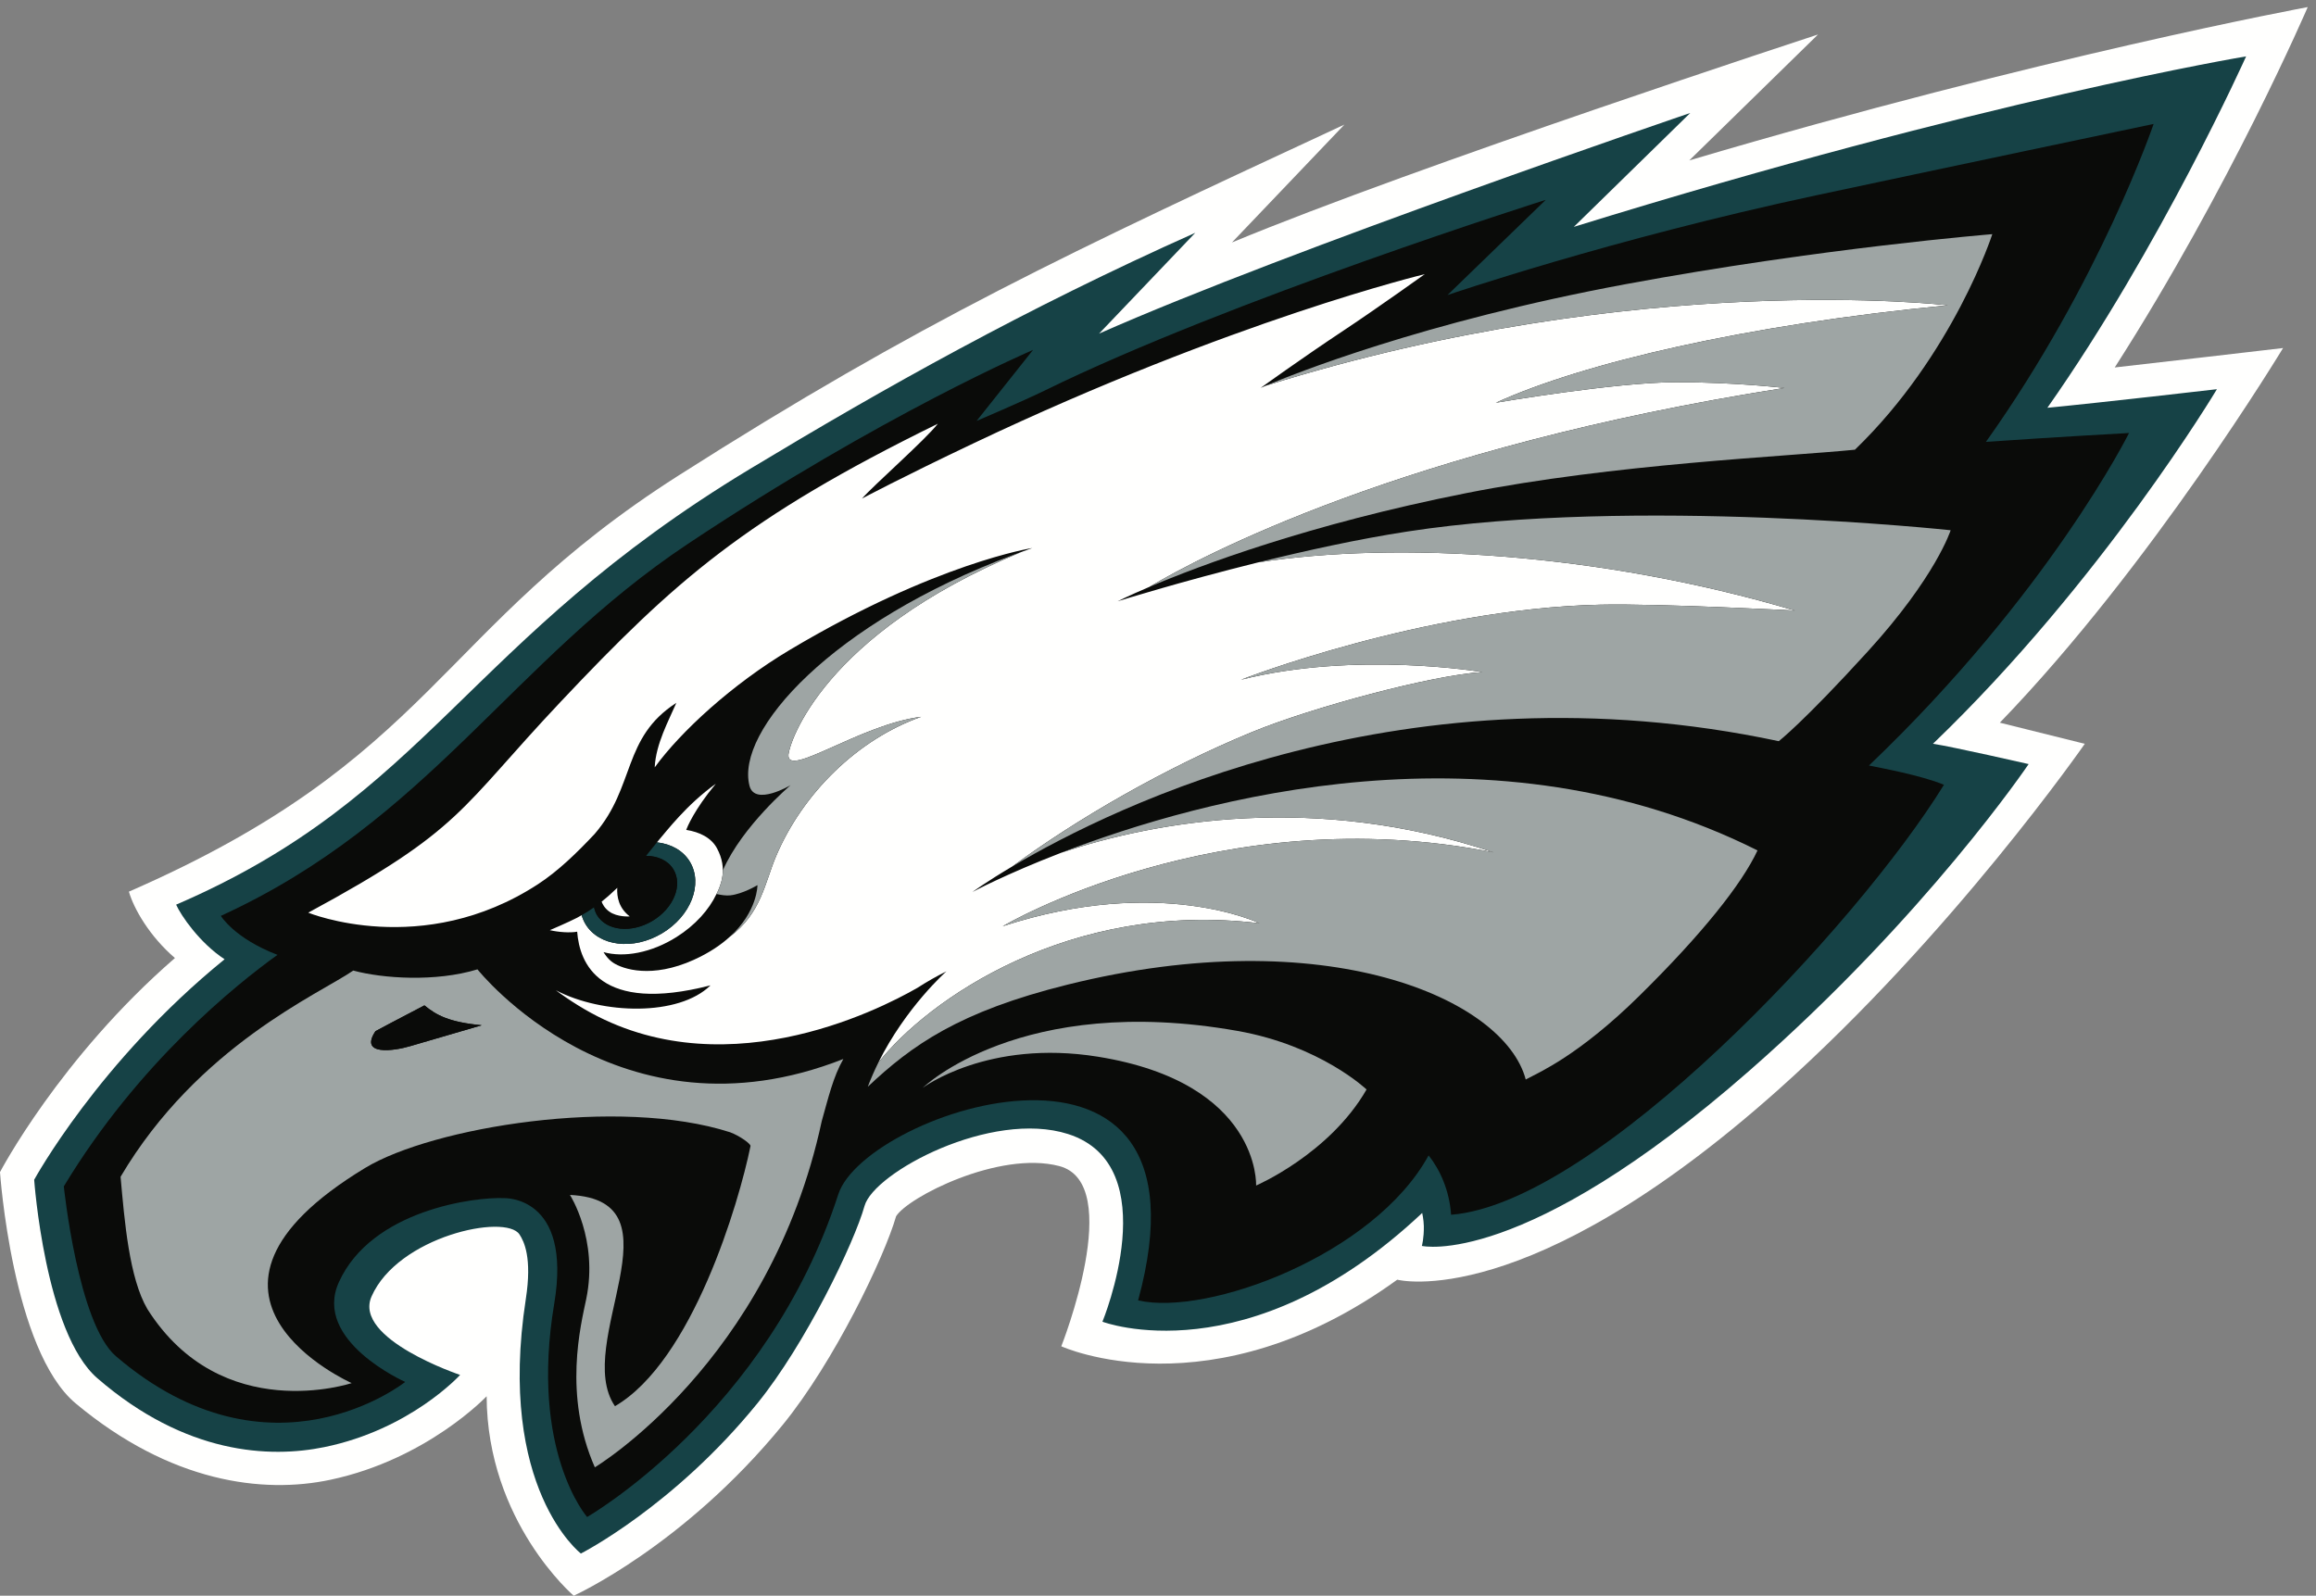
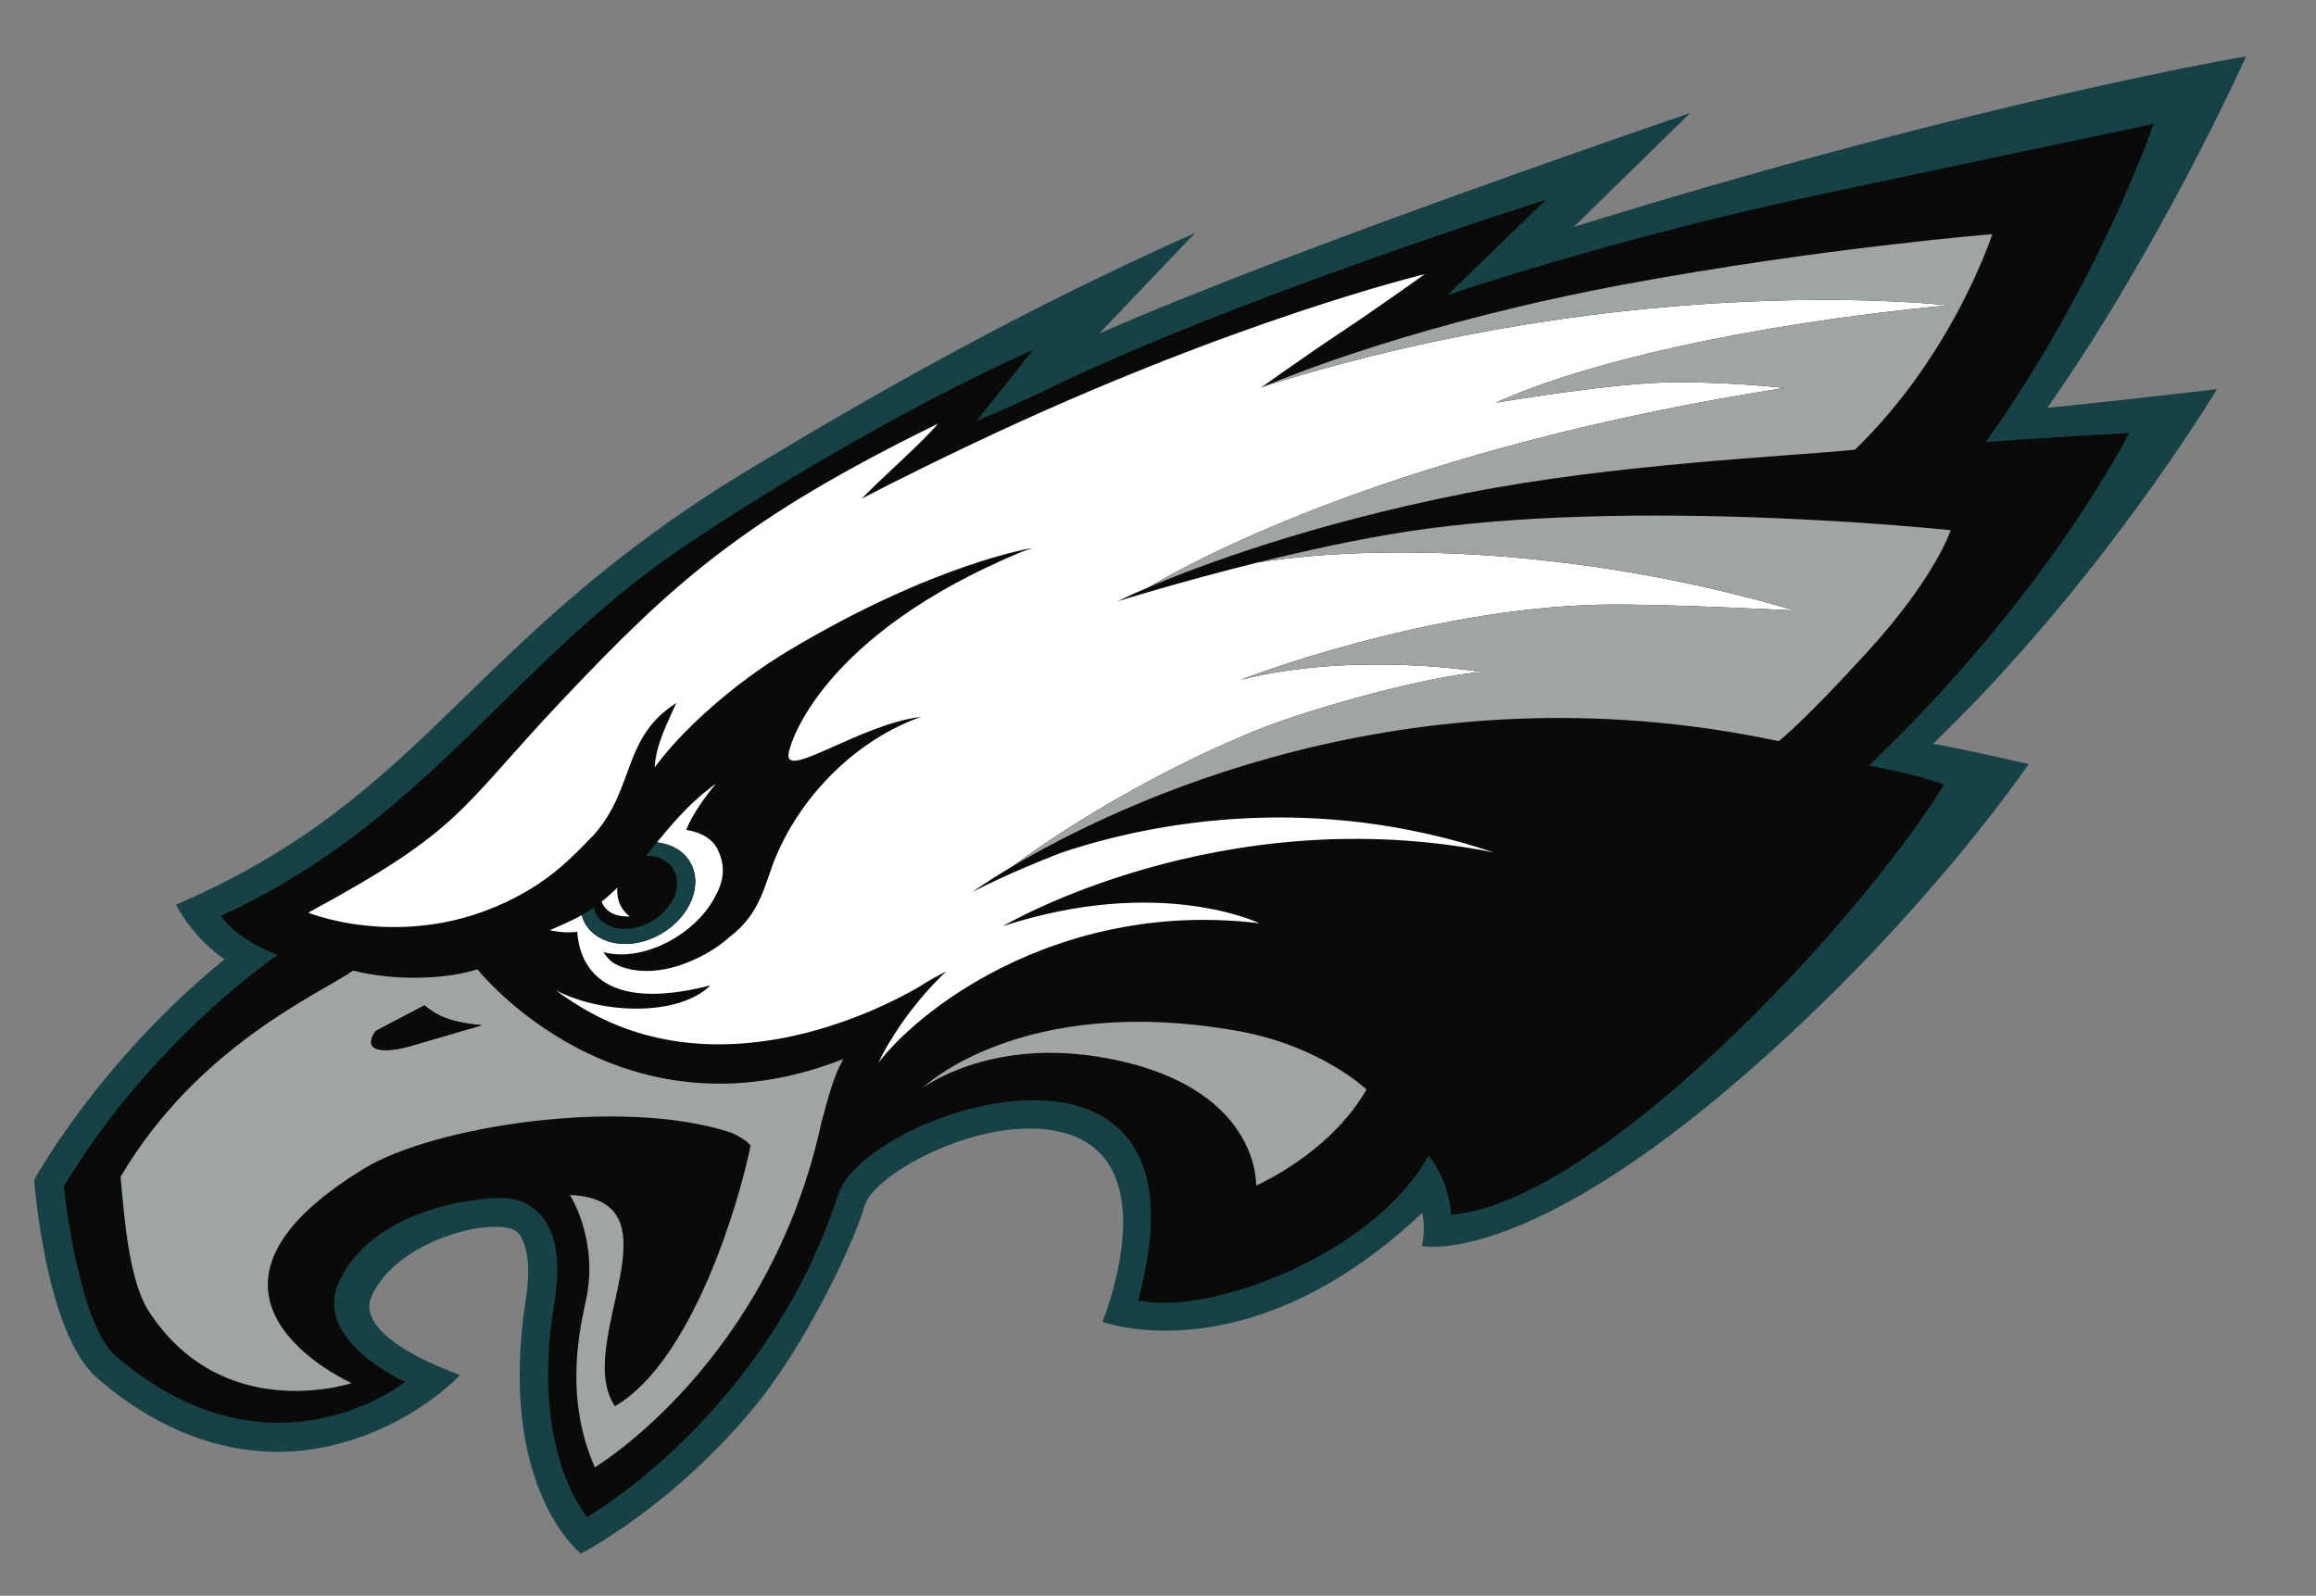
<svg xmlns="http://www.w3.org/2000/svg" width="119px" height="82px" viewBox="0 0 119 82" version="1.1">
  <rect x="0" y="0" width="119" height="82" fill="#808080" stroke="none" />
  <title>Artboard</title>
  <desc>Created with Sketch.</desc>
  <g id="Artboard" stroke="none" stroke-width="1" fill="none" fill-rule="evenodd">
-     <path d="M69.079,6.402 L63.299,12.46 C72.767,8.526 93.413,1.772 93.413,1.772 L86.798,8.243 C104.854,2.897 118.575,0.364 118.575,0.364 C118.575,0.364 114.599,9.617 108.659,18.883 C109.808,18.759 117.308,17.885 117.308,17.885 C117.308,17.885 110.554,29.073 102.755,37.137 L107.12,38.223 C107.12,38.223 100.319,48.024 91.343,56.024 C78.435,67.527 71.793,65.76 71.793,65.76 C62.211,72.7 54.531,69.183 54.531,69.183 C54.531,69.183 57.849,60.809 54.421,59.92 C51.331,59.117 46.63,61.533 46.043,62.502 C45.433,64.615 42.864,69.981 40.21,73.229 C35.121,79.455 29.478,82 29.478,82 C29.478,82 25.033,78.207 25.004,71.75 C25.004,71.75 21.951,74.984 16.981,76.041 C13.502,76.781 8.754,76.18 3.89,72.119 C0.624,69.393 0,60.232 0,60.232 C0,60.232 3.069,54.369 8.988,49.231 C7.678,48.107 6.875,46.693 6.623,45.82 C22.356,38.953 22.367,32.398 34.875,24.429 C47.198,16.578 54.942,12.968 69.079,6.402" id="Fill-1" fill="#FFFFFE" />
    <path d="M61.415,11.963 L56.472,17.144 C66.234,12.823 86.849,5.805 86.849,5.805 L80.866,11.658 C102.003,5.114 115.409,2.897 115.409,2.897 C115.409,2.897 111.028,12.661 105.198,20.955 C108.021,20.684 113.909,20 113.909,20 C113.909,20 108.021,29.865 99.319,38.221 C100.286,38.363 104.235,39.264 104.235,39.264 C104.235,39.264 98.987,47.051 89.866,55.038 C78.223,65.232 73.058,64.025 73.058,64.025 C73.058,64.025 73.17,63.627 73.159,63.008 C73.151,62.666 73.078,62.356 73.075,62.331 C64.112,70.766 56.645,67.92 56.645,67.92 C56.645,67.92 59.96,59.894 54.875,58.274 C50.936,57.02 44.902,60.244 44.421,61.971 C43.898,63.849 41.396,69.061 38.915,72.115 C34.611,77.414 29.847,79.832 29.847,79.832 C29.847,79.832 25.516,76.5 27.018,66.748 C27.346,64.623 26.925,63.793 26.693,63.436 C25.982,62.348 20.441,63.535 19.089,66.626 C18.135,68.809 23.641,70.654 23.641,70.654 C23.641,70.654 21.1,73.457 16.659,74.365 C13.866,74.936 9.541,74.754 5,70.822 C2.313,68.496 1.756,60.625 1.756,60.625 C1.756,60.625 5.075,54.545 11.54,49.294 C10.264,48.459 9.295,47.044 9.05,46.488 C22.077,40.877 23.863,32.943 38.569,24.077 C45.423,19.945 52.642,15.879 61.415,11.963" id="Fill-2" fill="#164246" />
    <path d="M96.03,39.339 C96.552,39.447 98.692,39.834 99.884,40.328 C95.409,47.586 82.034,61.838 74.559,62.424 C74.475,61.174 73.99,60.108 73.404,59.373 C70.599,64.5 62.034,67.647 58.478,66.824 C62.796,51.006 44.477,57.033 43.072,61.375 C39.425,72.65 30.167,77.955 30.167,77.955 C30.167,77.955 27.208,74.584 28.477,66.992 C29.413,61.395 25.872,61.569 25.872,61.569 C24.46,61.504 19.102,62.15 17.412,65.889 C16.049,68.9 20.82,71.014 20.82,71.014 C20.82,71.014 13.931,76.514 5.961,69.697 C4.006,68.025 3.279,60.965 3.279,60.965 C7.112,54.611 12.164,50.57 14.257,49.068 C12.038,48.217 11.347,47.065 11.347,47.065 C22.048,42.158 26.245,34.002 35.355,27.941 C45.394,21.262 53.079,17.982 53.079,17.982 L50.179,21.632 C50.179,21.632 52.607,20.594 53.666,20.075 C63.226,15.383 79.424,10.27 79.424,10.27 L74.373,15.163 C74.373,15.163 82.747,12.295 93.298,10.041 C98.917,8.84 110.657,6.369 110.657,6.369 C110.657,6.369 107.899,14.477 102.04,22.708 C105.579,22.459 109.394,22.251 109.394,22.251 C109.394,22.251 105.292,30.502 96.03,39.339" id="Fill-3" fill="#0A0B09" />
    <path d="M52.514,28.35 C52.392,28.393 52.28,28.436 52.16,28.479 C52.264,28.439 52.373,28.402 52.478,28.365 C52.49,28.359 52.502,28.354 52.514,28.35" id="Fill-4" fill="#0A0B09" />
    <path d="M52.102,28.5 C52.122,28.492 52.14,28.486 52.16,28.479 C52.141,28.486 52.122,28.492 52.102,28.5" id="Fill-5" fill="#0A0B09" />
    <path d="M64.712,47.445 C64.712,47.445 59.594,44.959 51.524,47.596 C51.524,47.596 62.656,40.996 76.747,43.803 C67.604,40.732 59.373,42.191 54.513,43.826 C51.662,44.926 49.968,45.836 49.968,45.836 C49.968,45.836 50.682,45.314 52.017,44.522 C55.318,42.094 59.848,39.465 64.33,37.619 C67.441,36.338 73.64,34.682 76.161,34.537 C76.161,34.537 69.677,33.439 63.762,34.93 C63.762,34.93 73.127,31.276 82.214,31.074 C85.257,31.006 92.22,31.375 92.22,31.375 C82.177,28.394 71.768,27.807 64.655,28.898 C60.613,29.9 57.424,30.899 57.424,30.899 C57.424,30.899 57.983,30.616 59.05,30.162 C61.614,28.64 72.132,22.988 91.687,19.937 C91.687,19.937 89.187,19.64 86.13,19.64 C83.005,19.64 76.858,20.696 76.858,20.696 C81.31,18.662 89.7,16.69 100.075,15.69 C100.075,15.69 84.222,13.809 65.03,19.824 C64.865,19.894 64.776,19.934 64.776,19.934 C64.776,19.934 66.8,18.468 69.086,16.951 C70.771,15.833 73.209,14.088 73.209,14.088 C73.209,14.088 63.366,16.445 50.034,22.775 C46.275,24.559 44.29,25.621 44.29,25.621 C44.867,24.954 47.541,22.608 48.188,21.774 C38.294,26.626 34.682,29.836 28.803,36.068 C23.559,41.629 23.797,42.598 15.838,46.9 C15.838,46.9 21.701,49.307 27.64,45.439 C28.668,44.771 29.637,43.832 30.557,42.851 C32.658,40.414 31.963,37.914 34.752,36.118 C34.354,37.045 33.699,38.221 33.64,39.434 C34.98,37.588 37.628,35.158 40.575,33.4 C48.069,28.932 53.042,28.162 53.042,28.162 C52.85,28.229 52.665,28.297 52.478,28.365 C42.236,32.623 40.564,38.188 40.512,38.772 C40.401,40.027 44.214,37.216 47.332,36.836 C44.052,37.994 41.237,40.783 39.874,44.004 C39.296,45.368 39.12,46.922 37.501,48.137 C37.044,48.553 36.445,48.963 35.647,49.324 C33.494,50.297 32.005,49.806 31.501,49.469 C31.198,49.268 31.011,48.927 31.011,48.927 C32.054,49.221 33.472,48.965 34.766,48.148 C35.722,47.545 36.432,46.748 36.814,45.94 C36.815,45.94 36.816,45.94 36.817,45.941 C37.025,45.51 37.415,44.668 36.842,43.596 C36.551,43.049 35.947,42.754 35.258,42.646 C35.301,42.531 35.66,41.619 36.784,40.271 C35.257,41.369 34.268,42.689 33.754,43.286 C34.476,43.367 35.1,43.705 35.449,44.285 C36.138,45.434 35.496,47.08 34.014,47.963 C32.532,48.848 30.773,48.633 30.083,47.486 C29.997,47.342 29.932,47.187 29.886,47.029 C29.807,47.074 29.73,47.121 29.65,47.162 C29.186,47.402 28.251,47.799 28.251,47.799 C28.694,47.902 29.287,47.947 29.656,47.877 C29.778,49.5 30.793,52.109 36.507,50.635 C34.875,52.241 30.943,52.135 28.56,50.887 C28.884,51.129 29.258,51.387 29.703,51.663 C36.869,56.115 45.121,51.924 47.136,50.764 C47.628,50.449 48.125,50.164 48.628,49.916 C48.628,49.916 46.54,51.758 45.125,54.615 C47.636,51.404 54.93,46.256 64.712,47.445" id="Fill-6" fill="#FFFFFE" />
-     <path d="M38.511,40.383 C38.786,41.441 40.623,40.348 40.623,40.348 C40.623,40.348 38.139,42.451 37.144,44.721 C37.138,44.846 37.144,45.301 36.817,45.941 C37.059,45.997 37.311,46.033 37.523,46.01 C38.166,45.94 38.919,45.486 38.919,45.486 C38.919,45.486 38.934,46.834 37.501,48.137 C39.12,46.922 39.296,45.368 39.874,44.004 C41.237,40.783 44.052,37.994 47.332,36.836 C44.214,37.216 40.401,40.027 40.512,38.772 C40.564,38.188 42.236,32.623 52.478,28.365 C52.373,28.402 52.122,28.492 52.102,28.5 C42.716,32.002 37.781,37.566 38.511,40.383" id="Fill-7" fill="#9EA5A4" />
-     <path d="M34.604,44.68 C35.091,45.492 34.607,46.674 33.522,47.322 C32.437,47.969 31.163,47.836 30.675,47.023 C30.6,46.899 30.555,46.764 30.525,46.625 C30.319,46.771 30.106,46.906 29.886,47.029 C29.932,47.187 29.997,47.342 30.083,47.486 C30.773,48.633 32.532,48.848 34.014,47.963 C35.496,47.08 36.138,45.434 35.449,44.285 C35.1,43.705 34.476,43.367 33.754,43.286 C33.588,43.493 33.402,43.729 33.199,43.979 C33.799,43.986 34.329,44.221 34.604,44.68" id="Fill-8" fill="#164246" />
+     <path d="M34.604,44.68 C32.437,47.969 31.163,47.836 30.675,47.023 C30.6,46.899 30.555,46.764 30.525,46.625 C30.319,46.771 30.106,46.906 29.886,47.029 C29.932,47.187 29.997,47.342 30.083,47.486 C30.773,48.633 32.532,48.848 34.014,47.963 C35.496,47.08 36.138,45.434 35.449,44.285 C35.1,43.705 34.476,43.367 33.754,43.286 C33.588,43.493 33.402,43.729 33.199,43.979 C33.799,43.986 34.329,44.221 34.604,44.68" id="Fill-8" fill="#164246" />
    <path d="M33.522,47.322 C34.607,46.674 35.091,45.492 34.604,44.68 C34.329,44.221 33.799,43.986 33.199,43.979 C32.781,44.494 32.285,45.072 31.716,45.623 C31.688,46.082 31.793,46.665 32.358,47.092 C32.358,47.092 31.714,47.145 31.295,46.836 C31.057,46.66 30.955,46.452 30.913,46.332 C30.787,46.434 30.657,46.531 30.525,46.625 C30.555,46.764 30.6,46.899 30.675,47.023 C31.163,47.836 32.437,47.969 33.522,47.322" id="Fill-9" fill="#0A0B09" />
    <path d="M31.295,46.836 C31.714,47.145 32.358,47.092 32.358,47.092 C31.793,46.665 31.688,46.082 31.716,45.623 C31.462,45.869 31.195,46.108 30.913,46.332 C30.955,46.452 31.057,46.66 31.295,46.836" id="Fill-10" fill="#FFFFFE" />
    <path d="M92.22,31.375 C92.22,31.375 85.257,31.006 82.214,31.074 C73.127,31.276 63.762,34.93 63.762,34.93 C69.677,33.439 76.161,34.537 76.161,34.537 C73.64,34.682 67.441,36.338 64.33,37.619 C59.848,39.465 55.318,42.094 52.017,44.522 C57.301,41.389 72.327,34.025 91.396,38.088 C91.396,38.088 92.642,37.129 95.96,33.488 C99.479,29.629 100.228,27.248 100.228,27.248 C100.228,27.248 84.04,25.51 72.319,27.313 C69.791,27.701 67.071,28.301 64.655,28.898 C71.768,27.807 82.177,28.394 92.22,31.375" id="Fill-11" fill="#9EA5A4" />
-     <path d="M54.861,50.596 C68.094,47.313 77.29,51.293 78.395,55.474 C78.395,55.474 78.44,55.452 78.525,55.406 C79.061,55.115 81.117,54.238 84.212,51.193 C87.462,47.994 89.499,45.428 90.304,43.701 C76.768,36.916 61.83,41 54.513,43.826 C59.373,42.191 67.604,40.732 76.747,43.803 C62.656,40.996 51.524,47.596 51.524,47.596 C59.594,44.959 64.712,47.445 64.712,47.445 C54.93,46.256 47.636,51.404 45.125,54.615 C44.932,55.008 44.75,55.418 44.588,55.846 C46.853,53.712 49.275,51.981 54.861,50.596" id="Fill-12" fill="#9EA5A4" />
    <path d="M100.075,15.69 C89.7,16.69 81.31,18.662 76.858,20.696 C76.858,20.696 83.005,19.64 86.13,19.64 C89.187,19.64 91.687,19.937 91.687,19.937 C72.132,22.988 61.614,28.64 59.05,30.162 C61.648,29.061 67.274,26.938 75.329,25.342 C82.927,23.837 91.755,23.463 95.31,23.109 C100.378,18.213 102.368,12.033 102.368,12.033 C102.368,12.033 93.542,12.745 83.524,14.604 C73.106,16.538 66.373,19.255 65.03,19.824 C84.222,13.809 100.075,15.69 100.075,15.69" id="Fill-13" fill="#9EA5A4" />
    <path d="M47.413,55.9 C47.413,55.9 50.748,53.391 56.408,54.301 C64.781,55.647 64.541,60.922 64.541,60.922 C64.541,60.922 68.31,59.301 70.216,55.986 C70.216,55.986 67.852,53.73 63.577,52.975 C52.43,51.006 47.413,55.9 47.413,55.9" id="Fill-14" fill="#9EA5A4" />
    <path d="M21.059,53.764 C20.231,54.01 18.442,54.264 19.292,52.99 C19.292,52.99 20.368,52.41 21.807,51.664 C22.426,52.171 23.069,52.525 24.752,52.686 C24.752,52.686 21.73,53.564 21.059,53.764 Z M24.533,49.813 C22.383,50.471 19.656,50.283 18.151,49.875 C16.416,51.071 10.169,53.745 6.195,60.472 C6.4,62.752 6.636,65.67 7.573,67.27 C11.394,73.305 18.069,71.074 18.069,71.074 C18.069,71.074 7.928,66.574 18.768,60.014 C22.229,57.92 31.803,56.348 37.513,58.184 C38,58.363 38.602,58.791 38.561,58.9 C37.969,61.807 35.572,69.947 31.598,72.261 C29.401,69.053 35.199,61.686 29.285,61.405 C29.285,61.405 30.756,63.686 30.122,66.75 C29.843,68.095 28.927,71.686 30.564,75.402 C30.564,75.402 39.554,70.025 42.222,57.615 C42.568,56.393 42.802,55.357 43.333,54.419 C31.782,58.971 24.533,49.813 24.533,49.813 Z" id="Fill-15" fill="#9EA5A4" />
    <path d="M19.292,52.99 C18.442,54.264 20.231,54.01 21.059,53.764 C21.73,53.564 24.752,52.686 24.752,52.686 C23.069,52.525 22.426,52.171 21.807,51.664 C20.368,52.41 19.292,52.99 19.292,52.99" id="Fill-16" fill="#0A0B09" />
  </g>
</svg>